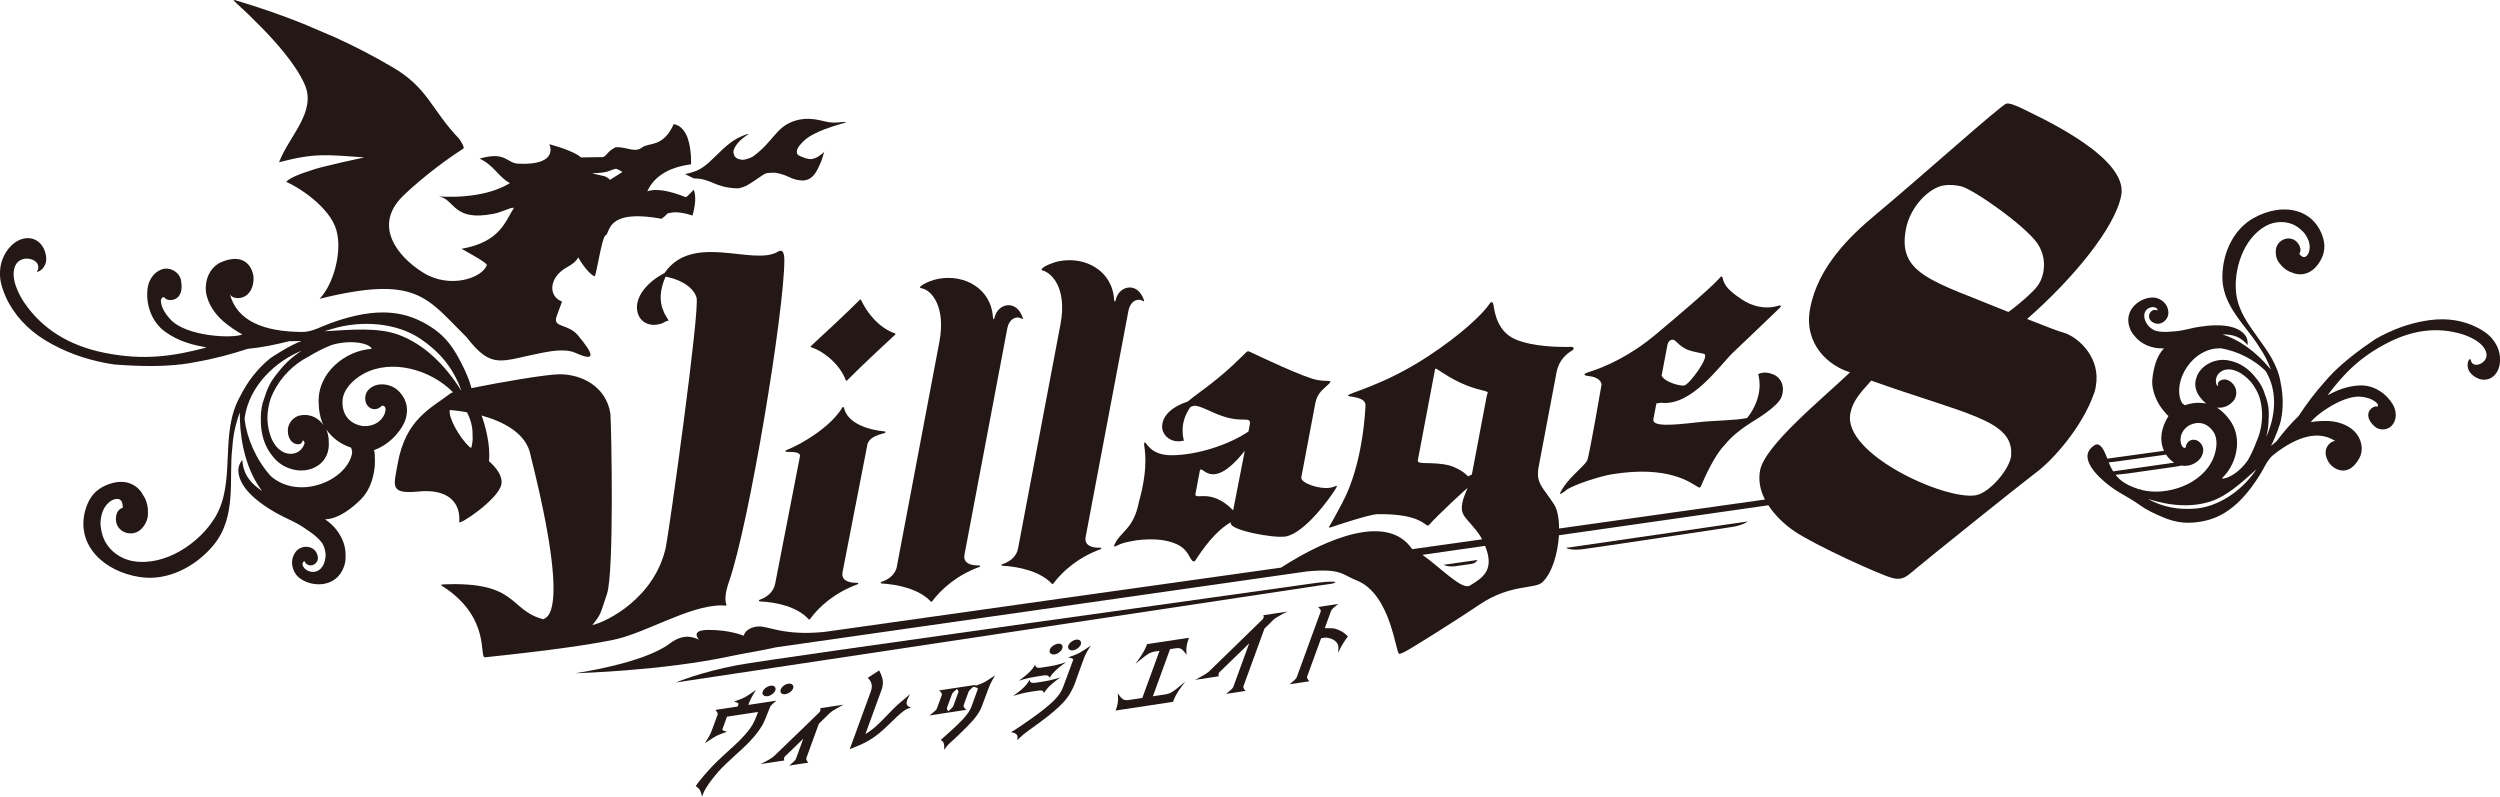
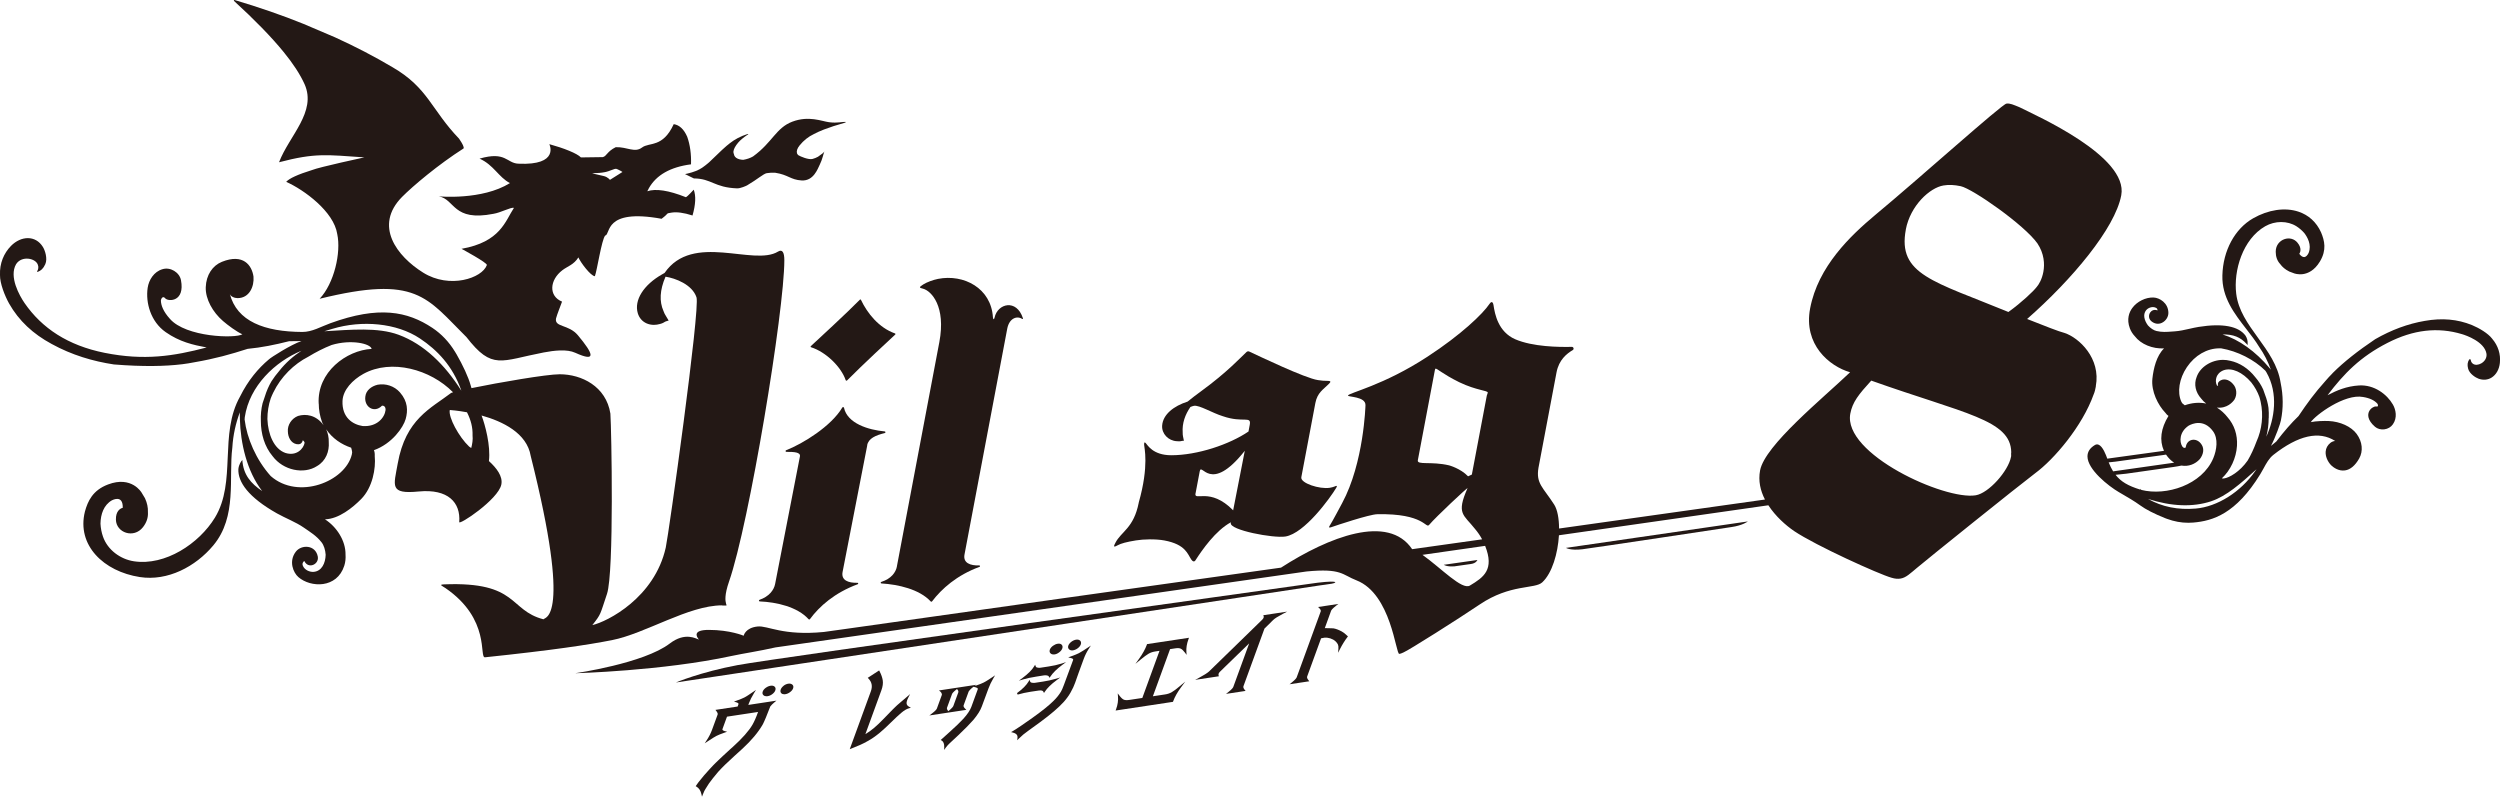
<svg xmlns="http://www.w3.org/2000/svg" width="568" height="181" viewBox="0 0 568 181" fill="none">
  <g clip-path="url(#clip0_12277_210)">
    <path d="M197.018 101.172C197.302 99.611 198.927 98.904 201.032 98.384C201.237 98.335 201.218 98.04 201.012 98.02C197.243 97.677 192.524 96.184 191.761 92.66C191.722 92.463 191.467 92.424 191.369 92.591C188.873 96.813 182.48 100.779 178.594 102.301C178.398 102.379 178.457 102.664 178.672 102.664C180.415 102.654 181.922 102.733 181.746 103.695L176.107 132.677C175.843 134.091 174.697 135.544 172.563 136.28C172.367 136.349 172.397 136.634 172.612 136.643C176.401 136.8 181.159 137.861 183.694 140.669C183.792 140.777 183.949 140.767 184.027 140.659C186.122 137.792 189.637 134.66 194.874 132.736C195.06 132.667 195.001 132.402 194.815 132.412C192.71 132.461 191.095 131.833 191.428 129.987L197.038 101.182L197.018 101.172Z" fill="#231815" />
    <path d="M184.282 78.895C187.689 79.985 191.115 83.372 192.133 86.357C192.182 86.494 192.349 86.543 192.456 86.435C195.883 82.97 202.236 77.079 203.401 76.009C203.489 75.93 203.45 75.793 203.342 75.754C199.701 74.477 197.067 71.198 195.609 68.125C195.56 68.027 195.442 68.007 195.364 68.086C192.701 70.825 185.515 77.452 184.223 78.64C184.135 78.719 184.164 78.866 184.282 78.905V78.895Z" fill="#231815" />
    <path d="M203.783 128.691C203.519 130.065 202.471 131.499 200.219 132.215C200.033 132.274 200.063 132.549 200.259 132.559C204.047 132.785 208.883 133.865 211.438 136.633C211.536 136.741 211.683 136.741 211.771 136.624C213.945 133.776 217.371 130.694 222.55 128.789C222.736 128.72 222.677 128.455 222.491 128.465C220.406 128.534 218.781 127.886 219.133 126.001L228.845 74.674C229.315 72.229 231.116 71.699 232.242 72.465C232.33 72.523 232.447 72.435 232.418 72.327C230.979 67.841 226.652 68.92 225.966 72.16C225.839 72.749 225.624 72.543 225.594 72.092C225.183 65.474 218.986 62.215 213.122 63.364C212.026 63.58 210.567 64.11 209.755 64.63C208.678 65.317 208.874 65.376 209.716 65.592C211.615 66.093 214.953 69.627 213.416 77.737L203.773 128.681L203.783 128.691Z" fill="#231815" />
    <path d="M476.163 87.77C477.367 81.389 472.335 76.716 469.055 75.645C467.753 75.322 464.65 74.084 460.558 72.474C470.739 63.55 480.539 51.867 481.948 44.376C483.632 35.501 462.476 26.213 458.884 24.387C457.474 23.808 456.642 23.415 455.859 23.543C454.762 23.719 436.123 40.488 426.039 48.853C420.449 53.536 413.058 60.526 411.257 70.089C409.71 78.267 415.603 83.205 420.341 84.58C414.047 90.588 400.968 101.191 399.891 106.876C399.44 109.261 399.969 111.5 400.997 113.493L354.222 120.081C354.212 117.793 353.84 115.79 353.115 114.651C350.59 110.705 348.935 109.89 349.542 106.277L353.644 84.599C354.183 81.762 355.954 80.348 357.325 79.543C357.677 79.337 357.521 78.797 357.11 78.807C354.231 78.876 348.23 78.807 344.236 77.069C340.408 75.38 339.635 71.424 339.322 69.313C339.253 68.871 338.989 68.194 338.421 69.038C336.894 71.316 331.96 76.058 324.343 81.026C314.309 87.603 306.379 89.253 306.262 89.871C306.193 90.225 310.315 90.048 310.236 92.071C310.236 92.071 309.894 105.128 304.93 114.318C304.656 114.818 302.679 118.569 302.15 119.364C302.003 119.59 301.71 120.041 302.473 119.776C303.54 119.393 311.147 116.86 312.909 116.831C323.658 116.605 323.913 120.198 324.706 119.246C326.203 117.459 333.575 110.567 333.419 110.921C330.805 116.821 332.518 116.86 335.142 120.198C335.768 120.935 336.297 121.72 336.737 122.535L320.839 124.773C315.405 116.684 301.886 121.985 291.049 128.966C291.049 128.966 192.76 142.76 191.82 142.936L187.18 143.584C177.821 144.497 174.473 142.112 172.162 142.337C169.313 142.612 168.961 144.438 168.961 144.438C168.961 144.438 165.877 143.113 161.031 143.113C157.38 143.113 158.182 144.586 158.799 145.312C158.153 145.126 155.696 143.516 152.172 146.206C146.229 150.751 130.693 152.96 130.693 152.96C130.693 152.96 150.497 152.44 166.279 149.023C168.883 148.464 172.485 147.934 176.205 147.089L296.844 129.839C304.823 129.064 304.921 130.595 308.21 131.862C316.12 134.974 317.109 148.699 317.921 148.562C318.117 148.532 318.421 148.474 318.861 148.238C320.016 147.786 331.333 140.619 336.169 137.35C343.15 132.637 348.691 133.884 350.394 132.314C352.665 130.213 353.948 125.677 354.192 121.612C373.429 118.853 394.35 115.849 401.77 114.799C403.405 117.312 405.725 119.354 407.615 120.65C412.598 123.998 426.989 130.497 429.73 131.253C430.591 131.518 431.189 131.548 431.815 131.45C433.068 131.243 434.008 130.281 435.623 128.946C437.787 127.11 458.365 110.567 462.437 107.484C466.666 104.372 473.089 96.871 475.683 89.597C475.947 89.017 476.074 88.32 476.182 87.77H476.163ZM334.407 107.818C334.407 107.818 333.869 108.083 333.546 108.221C331.833 106.424 329.229 105.727 329.229 105.727C325.117 104.765 321.906 105.727 322.131 104.559C322.18 104.294 322.219 104.117 322.268 103.842L325.831 85.012C325.929 84.481 326.037 83.775 326.135 83.755C326.536 83.686 327.613 84.894 331.539 86.838C335.562 88.772 338.118 88.693 338.02 89.233C337.971 89.498 337.834 89.695 337.804 89.871C337.736 90.225 335.641 101.289 334.407 107.808V107.818ZM333.957 133.04C332.165 134.11 327.545 129.182 323.188 126.06C326.81 125.539 331.754 124.832 337.423 124.018C339.566 129.407 337.119 131.155 333.957 133.04ZM433 52.142C434.028 46.732 438.433 42.648 441.566 42.138C442.819 41.931 444.013 42 445.482 42.304C448.242 42.923 459.902 51.081 462.897 55.293C464.434 57.591 464.591 59.986 464.248 61.783C463.935 63.442 463.25 64.63 462.682 65.268C461.997 66.152 459.383 68.675 456.309 70.884C439.285 63.874 431.071 62.401 433.009 52.142H433ZM456.896 103.822C456.289 107.013 451.855 112.04 448.879 112.531C441.83 113.689 418.658 103.125 420.39 93.975C420.89 91.344 422.27 89.636 425.148 86.475C446.323 94.005 456.838 95.369 456.955 102.742C456.877 103.155 456.984 103.41 456.906 103.822H456.896Z" fill="#231815" />
-     <path d="M236.873 61.459C238.566 61.832 242.58 65.032 240.935 73.711L231.292 124.656C231.028 126.04 229.961 127.493 227.67 128.2C227.494 128.259 227.523 128.514 227.709 128.524C231.508 128.74 236.383 129.82 238.958 132.608C239.056 132.716 239.202 132.706 239.291 132.598C241.474 129.741 244.91 126.649 250.108 124.754C250.284 124.685 250.236 124.43 250.05 124.44C247.945 124.518 246.3 123.87 246.662 121.975L256.374 70.648C256.844 68.204 258.645 67.674 259.771 68.439C259.859 68.498 259.976 68.41 259.947 68.302C258.508 63.815 254.181 64.895 253.496 68.135C253.368 68.724 253.153 68.518 253.123 68.066C252.712 61.449 246.515 58.19 240.651 59.338C239.203 59.623 237.147 60.477 236.716 61.076C236.589 61.243 236.677 61.42 236.882 61.459H236.873Z" fill="#231815" />
-     <path d="M355.788 111.373C357.687 110.037 363.63 108.182 366.146 107.77C378.99 105.659 384.061 109.655 385.637 110.568C386.293 110.941 386.293 110.803 386.528 110.283C387.242 108.653 389.484 103.46 391.853 101.093C393.684 98.786 395.955 97.255 397.923 95.959C398.452 95.615 403.944 92.464 404.776 90.137C405.657 87.673 404.541 85.65 402.7 84.992C401.682 84.619 400.586 84.462 399.47 84.992C400.038 87.28 399.783 89.273 399.117 91.119C398.618 92.513 397.884 93.828 396.944 94.967C394.115 95.576 389.807 95.468 385.471 95.969C380.253 96.567 375.309 97.029 375.651 95.252L376.337 91.639C376.523 91.668 376.807 91.59 377.355 91.501C384.354 92.395 390.777 82.921 393.753 80.093C396.229 77.737 401.77 72.465 404.208 70.099C404.463 69.853 405.158 69.127 403.895 69.5C400.88 70.393 397.874 69.471 395.75 68.037C392.862 66.103 391.765 64.935 391.403 63.217C391.256 62.51 390.914 62.903 390.728 63.128C388.76 65.396 380.634 72.269 376.063 76.088C370.316 80.889 364.746 83.353 360.898 84.56C359.322 85.051 360.056 85.375 361.075 85.464C363.15 85.66 363.982 86.809 363.845 87.525C363.845 87.525 361.123 103.41 360.624 104.569C360.115 105.727 356.845 108.211 355.289 110.587C353.722 112.973 354.584 112.276 355.808 111.412L355.788 111.373ZM378.814 78.464C379.029 77.305 379.949 76.736 380.791 77.58C382.935 79.73 383.865 79.642 387.115 80.388C388.691 80.751 383.836 87.398 382.632 87.594C381.79 87.731 378.383 86.917 377.511 85.375L378.823 78.464H378.814Z" fill="#231815" />
    <path d="M258.723 114.209C257.578 120.022 254.749 120.728 253.417 123.33C253.045 124.047 252.859 124.489 253.887 123.909C254.69 123.458 255.982 123.124 258.087 122.78C259.8 122.496 262.551 122.427 264.538 122.79C269.394 123.693 269.815 125.902 270.676 127.149C270.99 127.611 271.362 127.689 271.606 127.306C273.134 124.93 276.168 120.552 279.663 118.657L279.634 118.834C279.331 120.444 289.316 122.329 292.038 121.897C296.394 121.2 302.238 113.11 303.57 110.871C304.01 110.135 303.452 110.439 303.227 110.528C302.904 110.655 302.552 110.754 302.141 110.822C299.82 111.205 295.405 109.762 295.66 108.427L298.851 91.56C299.302 89.204 300.672 88.477 301.827 87.309C302.229 86.906 302.65 86.533 301.602 86.533C300.907 86.533 300.183 86.484 299.439 86.356C296.56 85.954 285.89 80.829 283.844 79.877C283.628 79.779 283.384 79.818 283.207 79.975C282.101 80.996 278.782 84.599 273.006 88.801C271.881 89.626 270.813 90.431 269.815 91.246C266.692 92.237 264.215 94.152 264.039 96.695C263.912 98.57 265.478 100.141 267.348 100.239L267.877 100.268C268.239 100.288 268.611 100.121 268.983 100.141C268.836 99.404 268.679 98.845 268.709 98.295C268.552 96.115 269.286 94.171 270.461 92.463C270.794 92.335 271.088 92.228 271.283 92.198C272.488 92.002 275.464 93.847 277.862 94.574C282.444 96.155 284.343 94.378 283.942 96.518L283.658 98.04C279.291 101.005 272.037 103.43 266.114 103.43C261.905 103.43 260.701 101.063 260.319 100.681C259.937 100.298 259.947 100.7 259.947 101.083C259.947 101.623 261.131 105.737 258.713 114.209H258.723ZM271.626 112.118L272.576 107.092C272.997 104.863 274.906 112.423 282.816 102.418L280.172 115.947C274.935 110.587 271.264 113.984 271.616 112.108L271.626 112.118Z" fill="#231815" />
    <path d="M359.508 124.793C361.828 124.518 393.39 119.747 393.39 119.747C395.955 119.384 397.111 118.471 397.111 118.471L355.788 124.479C355.788 124.479 356.767 125.117 359.508 124.793Z" fill="#231815" />
    <path d="M330.58 128.652L334.182 128.142C335.425 127.975 335.66 127.229 335.66 127.229L328.034 128.318C328.034 128.318 328.651 128.829 330.58 128.662V128.652Z" fill="#231815" />
    <path d="M302.571 132.618C304.147 132.324 303.942 131.676 297.108 132.706C291.577 133.541 176.078 149.524 167.62 151.105C159.161 152.686 153.562 155.061 153.562 155.061L299.898 133.001C299.898 133.001 301.993 132.726 302.571 132.618Z" fill="#231815" />
    <path d="M175.031 160.491C175.217 160.226 175.51 159.941 175.892 159.617L176.411 159.185L170.018 160.157L170.145 159.803C170.4 159.106 170.782 158.341 171.291 157.506L171.761 156.74L171.027 157.251C170.145 157.869 169.509 158.272 169.127 158.468C168.746 158.665 168.129 158.91 167.306 159.204L166.758 159.401L167.316 159.568C167.62 159.656 167.727 159.764 167.767 159.833C167.786 159.872 167.806 159.931 167.767 160.039L167.59 160.52L162.549 161.286L162.744 161.541C163.009 161.885 163.116 162.16 163.048 162.336L161.765 165.841C161.491 166.587 161.1 167.363 160.6 168.129L160.111 168.885L160.865 168.384C161.775 167.775 162.431 167.373 162.803 167.186C163.175 167 163.782 166.745 164.634 166.45L165.202 166.254L164.624 166.097C164.37 166.028 164.203 165.93 164.154 165.831C164.135 165.792 164.115 165.733 164.154 165.625L165.172 162.827L172.231 161.757C171.819 162.935 171.389 163.907 170.968 164.644C170.155 166.047 168.648 167.756 166.484 169.709C166.445 169.739 166.357 169.817 165.907 170.22L164.8 171.241C164.516 171.506 164.321 171.683 164.223 171.771C164.125 171.86 163.949 172.026 163.694 172.272L163.126 172.812C162.999 172.93 162.833 173.097 162.607 173.313C162.382 173.529 162.206 173.715 162.059 173.862C161.922 174.01 161.756 174.177 161.579 174.373C161.393 174.569 161.227 174.756 161.061 174.933C160.326 175.718 159.543 176.641 158.711 177.701C158.672 177.76 158.594 177.868 158.476 178.025C158.349 178.192 158.251 178.339 158.173 178.457L158.065 178.624L158.231 178.722C158.799 179.046 159.181 179.616 159.357 180.411L159.494 181L159.719 180.43C159.945 179.851 160.131 179.459 160.297 179.233C160.395 179.056 160.649 178.644 161.061 178.025C161.55 177.328 162.255 176.444 163.156 175.374C163.655 174.825 164.193 174.275 164.742 173.735C165.3 173.195 166.024 172.527 166.954 171.673L168.716 170.073C170.752 168.198 172.289 166.352 173.298 164.594C173.64 163.946 174.228 162.562 175.021 160.471L175.031 160.491Z" fill="#231815" />
    <path d="M178.056 155.798C177.723 156.053 177.498 156.338 177.38 156.652C177.224 157.094 177.37 157.359 177.517 157.506C177.684 157.663 177.909 157.742 178.193 157.742C178.261 157.742 178.34 157.742 178.418 157.722C178.78 157.673 179.142 157.516 179.485 157.261C179.837 157.005 180.072 156.721 180.19 156.406C180.356 155.965 180.19 155.69 180.014 155.542C179.788 155.346 179.475 155.277 179.084 155.336C178.721 155.395 178.369 155.542 178.036 155.798H178.056Z" fill="#231815" />
    <path d="M174.003 156.249C173.65 156.505 173.415 156.789 173.298 157.103C173.131 157.545 173.298 157.82 173.474 157.967C173.65 158.125 173.885 158.193 174.169 158.193C174.238 158.193 174.316 158.193 174.404 158.174C174.766 158.115 175.128 157.967 175.461 157.712C175.804 157.457 176.039 157.172 176.147 156.858C176.313 156.416 176.147 156.151 175.99 156.004C175.775 155.808 175.461 155.739 175.07 155.798C174.707 155.857 174.345 156.004 174.003 156.259V156.249Z" fill="#231815" />
-     <path d="M186.416 161.07C186.445 161.404 186.328 161.689 186.054 161.944L184.987 162.975C184.301 163.642 183.469 164.447 182.49 165.4L177.057 170.642C176.137 171.526 176.019 171.644 175.99 171.663C175.618 172.046 174.893 172.518 173.826 173.067L172.798 173.598L178.192 172.783L178.144 172.576C178.065 172.292 178.173 172.007 178.457 171.732C178.672 171.575 179.994 170.299 182.51 167.825L180.845 172.39C180.777 172.576 180.542 172.92 179.827 173.499L179.279 173.941L183.655 173.283L183.459 173.028C183.215 172.704 183.127 172.439 183.205 172.223L186.044 164.428C187.953 162.582 188.423 162.121 188.55 161.983C188.922 161.64 189.637 161.178 190.684 160.618L191.644 160.098L186.386 160.893V161.07H186.416Z" fill="#231815" />
    <path d="M205.976 159.852C205.946 159.538 206.064 159.097 206.338 158.547L206.769 157.693L206.054 158.321C205.731 158.606 205.251 159.018 204.625 159.538C203.979 160.078 203.548 160.471 203.303 160.726C203.225 160.795 202.853 161.148 200.719 163.357C199.221 164.928 197.84 166.087 196.617 166.794L200.249 156.838C200.562 155.994 200.66 155.228 200.562 154.58C200.464 153.942 200.219 153.245 199.837 152.509L199.74 152.322L197.155 154.001L197.312 154.168C198.095 154.983 198.271 155.925 197.86 157.064L193.063 170.21L193.445 170.063C194.933 169.494 196.127 168.954 196.998 168.453C197.987 167.923 198.966 167.245 199.906 166.46C200.493 165.989 201.502 165.056 202.902 163.681C203.372 163.21 203.988 162.631 204.752 161.973C205.398 161.423 205.985 161.07 206.504 160.923L206.955 160.805L206.553 160.579C206.201 160.383 206.015 160.147 205.985 159.852H205.976Z" fill="#231815" />
    <path d="M223.538 155.052C223.166 155.248 222.53 155.493 221.659 155.798L221.355 155.906L221.815 155.582L213.337 156.868L213.651 157.133C213.778 157.241 213.876 157.388 213.944 157.545C214.013 157.742 214.003 157.83 213.993 157.869L212.858 160.981C212.789 161.158 212.544 161.492 211.742 162.101L211.145 162.552L219.554 161.276L219.28 161.011C218.976 160.716 218.859 160.461 218.937 160.245L220.073 157.133C220.073 157.133 220.151 156.966 220.435 156.672C220.66 156.446 220.905 156.23 221.169 156.033L221.668 156.161C221.982 156.24 222.099 156.348 222.138 156.416C222.148 156.436 222.187 156.505 222.138 156.632L220.69 160.599C220.406 161.364 219.808 162.268 218.898 163.279C218.066 164.172 216.999 165.203 215.726 166.332C215.374 166.637 214.777 167.176 213.925 167.952L213.729 168.129L213.954 168.256C214.356 168.492 214.551 168.993 214.532 169.759L214.512 170.387L214.874 169.867C214.972 169.729 215.09 169.572 215.237 169.415C215.383 169.248 215.501 169.12 215.609 169.022C215.716 168.924 215.824 168.826 215.922 168.728C216.03 168.63 216.079 168.58 216.108 168.551C216.568 168.119 217.106 167.608 217.743 167.029C219.27 165.586 220.425 164.398 221.208 163.495C222.119 162.395 222.755 161.384 223.078 160.481L224.586 156.406C224.85 155.68 225.212 154.924 225.672 154.139L226.084 153.432L225.398 153.893C224.527 154.482 223.891 154.875 223.519 155.061L223.538 155.052ZM217.733 157.29L216.597 160.402C216.539 160.559 216.304 160.883 215.53 161.521L215.452 161.58C215.188 161.256 215.09 161.001 215.158 160.805L216.294 157.693C216.353 157.526 216.588 157.202 217.351 156.603L217.43 156.544C217.704 156.838 217.802 157.094 217.723 157.3L217.733 157.29Z" fill="#231815" />
    <path d="M245.154 148.386C244.782 148.582 244.156 148.837 243.294 149.142L242.697 149.358L243.314 149.505C243.578 149.564 243.745 149.662 243.803 149.76C243.813 149.78 243.852 149.839 243.803 149.976L241.718 155.621C241.454 156.338 241.229 156.858 241.043 157.153C240.602 157.889 240.024 158.606 239.329 159.273C238.321 160.275 236.745 161.541 234.64 163.043L232.124 164.801C231.204 165.429 230.528 165.861 230.107 166.107L229.716 166.332L230.156 166.45C231.165 166.715 231.214 167.265 231.174 167.648L231.106 168.188L231.488 167.805C232.144 167.147 232.849 166.568 233.583 166.058L236.304 164.084C238.732 162.297 240.533 160.756 241.659 159.499C242.276 158.822 242.814 158.086 243.255 157.3C243.696 156.525 244.038 155.788 244.273 155.111C244.498 154.443 244.753 153.726 245.027 152.97L246.212 149.731C246.505 148.926 246.887 148.15 247.357 147.423L247.846 146.667L247.102 147.168C246.172 147.787 245.536 148.179 245.164 148.376L245.154 148.386Z" fill="#231815" />
    <path d="M239.389 148.7C239.457 148.7 239.535 148.7 239.614 148.68C239.966 148.631 240.309 148.474 240.651 148.209C240.994 147.953 241.229 147.659 241.346 147.345C241.503 146.913 241.366 146.638 241.219 146.481C241.014 146.265 240.71 146.196 240.309 146.255C239.947 146.314 239.584 146.471 239.232 146.726C238.879 146.991 238.645 147.276 238.527 147.59C238.37 148.032 238.527 148.307 238.693 148.454C238.87 148.621 239.105 148.7 239.398 148.69L239.389 148.7Z" fill="#231815" />
    <path d="M242.247 150.418L241.161 150.772C240.309 151.046 239.32 151.262 238.214 151.429L236.354 151.714C236.158 151.743 235.933 151.734 235.688 151.675C235.414 151.616 235.345 151.498 235.316 151.41L235.179 151.027L234.973 151.37C234.494 152.185 233.603 153.079 232.32 154.031L231.488 154.65L232.487 154.355C233.319 154.11 234.298 153.903 235.375 153.736C235.424 153.736 235.727 153.678 236.285 153.589C236.843 153.501 237.147 153.452 237.215 153.442C237.411 153.412 237.636 153.422 237.891 153.462C238.106 153.501 238.243 153.589 238.312 153.717L238.459 154.002L238.635 153.736C239.212 152.863 240.123 151.969 241.337 151.076L242.257 150.398L242.247 150.418Z" fill="#231815" />
-     <path d="M235.091 155.14C234.895 155.17 234.67 155.16 234.425 155.111C234.122 155.042 234.063 154.895 234.053 154.846L233.916 154.463L233.71 154.816C233.221 155.651 232.33 156.554 231.057 157.477L230.186 158.115L231.214 157.811C232.144 157.536 233.113 157.33 234.112 157.173L235.952 156.898C236.559 156.799 236.931 156.898 237.049 157.143L237.195 157.447L237.381 157.163C237.93 156.328 238.83 155.445 240.044 154.551L240.896 153.923L239.888 154.217C238.948 154.492 237.959 154.708 236.97 154.856L235.11 155.14H235.091Z" fill="#231815" />
+     <path d="M235.091 155.14C234.895 155.17 234.67 155.16 234.425 155.111C234.122 155.042 234.063 154.895 234.053 154.846L233.916 154.463L233.71 154.816C233.221 155.651 232.33 156.554 231.057 157.477L231.214 157.811C232.144 157.536 233.113 157.33 234.112 157.173L235.952 156.898C236.559 156.799 236.931 156.898 237.049 157.143L237.195 157.447L237.381 157.163C237.93 156.328 238.83 155.445 240.044 154.551L240.896 153.923L239.888 154.217C238.948 154.492 237.959 154.708 236.97 154.856L235.11 155.14H235.091Z" fill="#231815" />
    <path d="M243.421 145.803C243.079 146.068 242.844 146.353 242.726 146.667C242.57 147.089 242.726 147.364 242.893 147.521C243.069 147.698 243.304 147.777 243.588 147.777C243.656 147.777 243.725 147.777 243.793 147.757C244.156 147.698 244.518 147.541 244.86 147.286C245.203 147.03 245.438 146.736 245.555 146.422C245.712 145.98 245.555 145.705 245.409 145.558C245.193 145.352 244.89 145.273 244.488 145.332C244.126 145.391 243.764 145.548 243.421 145.803Z" fill="#231815" />
    <path d="M260.573 146.461C260.201 147.472 259.614 148.542 258.821 149.642L257.969 150.83L259.095 149.897C259.898 149.23 260.534 148.768 260.975 148.513C261.405 148.267 261.905 148.1 262.472 148.012L263.442 147.865L259.535 158.576L256.599 159.018C256.031 159.106 255.6 159.087 255.316 158.959C255.032 158.831 254.699 158.527 254.347 158.056L253.946 157.535L254.004 158.193C254.092 159.136 253.946 160.127 253.573 161.138L253.466 161.433L266.496 159.46L266.535 159.352C266.907 158.34 267.504 157.27 268.327 156.161L269.296 154.855L268.053 155.896C267.26 156.563 266.643 157.025 266.192 157.28C265.752 157.526 265.243 157.702 264.665 157.781L261.934 158.193L265.84 147.482L267.015 147.305C267.563 147.217 267.984 147.246 268.258 147.374C268.542 147.502 268.865 147.806 269.217 148.277L269.599 148.788L269.55 148.15C269.482 147.246 269.638 146.245 270.03 145.194L270.138 144.9L260.603 146.343L260.563 146.451L260.573 146.461Z" fill="#231815" />
    <path d="M287.103 139.972C287.182 140.256 287.054 140.541 286.721 140.845C286.633 140.934 283.52 143.968 280.808 146.608C277.03 150.29 274.847 152.411 274.68 152.568C274.269 152.931 273.544 153.393 272.517 153.942L271.538 154.463L276.922 153.648L276.863 153.442C276.785 153.167 276.893 152.892 277.186 152.607L277.216 152.578C277.274 152.519 277.49 152.303 278.293 151.527L281.249 148.66C282.218 147.718 283.07 146.893 283.814 146.177L280.202 156.073C280.133 156.25 279.898 156.593 279.105 157.212L278.547 157.653L283.001 156.976L282.786 156.721C282.522 156.407 282.434 156.132 282.512 155.906L287.289 142.809C287.622 142.485 287.945 142.171 288.278 141.847C288.611 141.513 288.856 141.268 289.002 141.12L289.257 140.875C289.59 140.531 290.324 140.07 291.44 139.481L292.439 138.96L287.035 139.775L287.084 139.982L287.103 139.972Z" fill="#231815" />
    <path d="M304.783 143.437C304.118 143.084 303.501 142.848 302.933 142.76C302.728 142.74 302.414 142.73 301.993 142.73C301.582 142.73 301.279 142.73 301.073 142.711H300.995L302.424 138.774C302.483 138.607 302.728 138.273 303.511 137.655L304.079 137.213L299.468 137.91L299.742 138.175C300.182 138.597 300.084 138.862 300.055 138.951L294.612 153.883C294.543 154.06 294.308 154.404 293.535 155.022L292.987 155.464L297.47 154.787L297.275 154.531C297.089 154.296 296.883 153.962 296.981 153.717L300.143 145.038L300.241 145.008C301.122 144.753 302.023 144.851 302.904 145.322C303.393 145.607 303.756 145.98 303.981 146.442C304.079 146.658 304.118 146.972 304.088 147.374L304.02 148.307L304.441 147.472C304.979 146.422 305.557 145.499 306.144 144.733L306.252 144.596L306.134 144.478C305.635 143.987 305.185 143.644 304.793 143.437H304.783Z" fill="#231815" />
    <path d="M164.046 137.567C166.474 137.567 163.518 138.224 165.632 132.147C170.233 118.932 178.202 70.649 178.202 59.113C178.202 57.385 177.771 56.55 176.773 57.159C171.212 60.576 157.399 52.692 150.987 62.019L150.478 62.304C146.209 64.719 144.026 68.204 144.907 71.169C145.221 72.22 145.925 73.034 146.895 73.466C147.404 73.692 147.971 73.81 148.569 73.81C149.029 73.81 149.499 73.741 149.969 73.604L150.321 73.496C150.556 73.427 150.752 73.309 150.928 73.201C151.065 73.123 151.202 73.034 151.32 73.005L151.917 72.828L151.359 71.896C151.085 71.454 150.879 71.1 150.752 70.688C149.763 68.45 149.91 65.907 151.182 62.922L151.212 62.863C153.434 63.207 157.262 64.63 158.241 67.546C159.112 70.128 151.927 121.407 151.261 124.401C148.725 135.799 138.006 141.238 134.579 142.024C136.625 139.422 136.273 139.776 137.908 134.935C139.543 130.105 138.926 97.373 138.681 93.966C137.702 87.781 132.141 85.032 127.159 85.032C124.192 85.032 113.433 86.887 107.119 88.183C107.06 87.987 107.001 87.791 106.953 87.604C106.395 85.611 105.171 83.009 103.712 80.466C103.702 80.447 103.693 80.427 103.673 80.408C103.575 80.241 103.477 80.084 103.379 79.917C102.018 77.688 100.315 75.882 98.24 74.497C92.571 70.727 86.071 69.431 75.058 73.437C72.923 74.213 70.887 75.43 68.704 75.42C60.099 75.381 53.804 73.025 52.199 66.722C52.355 67.35 53.246 67.733 53.971 67.733C56.653 67.743 57.788 65.092 57.593 62.834C57.221 60.262 55.263 57.542 50.417 59.486C48.292 60.34 46.844 62.471 46.746 65.259C46.658 67.959 48.341 70.933 50.662 72.936C51.729 73.859 53.765 75.381 55.067 75.95C53.51 76.932 42.223 76.638 38.591 72.426C37.083 70.757 36.574 69.353 36.555 68.263C36.555 68.027 36.946 67.016 37.583 67.821C38.327 68.558 42.047 68.548 41.117 63.649C40.784 61.901 38.728 60.595 36.907 61.165C34.978 61.724 33.813 63.6 33.549 65.396C33.05 68.793 34.244 73.084 37.641 75.46C40.803 77.668 43.838 78.365 46.951 78.945C39.413 80.928 32.795 81.969 23.759 80.162C15.399 78.483 9.525 74.556 5.59 68.872C4.415 67.163 2.007 62.873 3.651 60.026C4.953 57.984 8.174 58.681 8.615 60.203C8.801 60.654 8.703 61.253 8.448 61.616C8.39 61.695 8.468 61.803 8.566 61.773C9.29 61.499 9.819 61.057 10.289 60.026C10.866 58.73 10.201 56.825 9.741 56.099C8.076 53.409 4.787 53.546 2.496 55.873C0.871 57.532 -0.108 59.83 -0 62.48C-0.03 64.385 1.077 67.183 2.065 68.96C4.288 72.887 7.528 75.882 11.738 78.15C16.329 80.673 21.136 82.086 25.874 82.803C32.599 83.343 37.592 83.216 41.303 82.764C41.303 82.764 41.322 82.764 41.332 82.764C42.34 82.636 43.251 82.489 44.083 82.322C48.978 81.478 52.424 80.486 56.261 79.259C59.374 78.964 62.507 78.336 65.689 77.521C66.629 77.511 67.559 77.502 68.489 77.492C66.139 78.277 61.518 81.222 61.078 81.664C58.66 83.697 56.369 86.416 54.558 90.058C49.712 98.61 53.785 109.468 48.831 117.607C45.218 123.527 37.524 128.603 30.426 127.523C27.362 127.062 24.445 124.951 23.397 121.917C23.084 121.024 22.878 120.003 22.829 118.982C22.859 116.831 23.583 114.73 25.414 113.68C25.414 113.7 27.959 112.217 27.891 115.369C27.343 115.506 26.285 116.095 26.334 118.068C26.393 121.033 30.387 122.447 32.482 119.777C33.275 118.766 33.696 117.617 33.608 116.35C33.657 115.32 33.412 114.23 32.972 113.277C32.972 113.248 32.942 113.199 32.923 113.169L32.159 111.903C32.159 111.903 29.917 108.035 24.552 110.067C21.038 111.392 19.941 113.886 19.295 116.223C17.377 123.9 23.573 129.84 31.767 131.106C38.092 132.088 44.435 128.74 48.459 123.92C53.941 117.352 51.915 108.594 52.786 101.692C52.952 98.855 53.559 96.175 54.489 93.681C54.489 93.946 54.489 94.221 54.489 94.506C54.489 94.614 54.489 94.722 54.499 94.83C54.499 94.948 54.499 95.056 54.499 95.174C54.636 100.681 56.085 107.073 59.57 111.569C56.986 109.841 55.263 107.848 55.057 104.5C54.793 104.805 54.274 105.482 54.157 106.572C54.029 109.517 56.418 112.973 62.928 116.645C64.867 117.735 67.226 118.618 69.027 119.875C70.515 120.916 71.837 121.672 73.041 123.193C73.589 123.881 73.912 124.931 73.99 126.041C73.942 127.945 73.109 129.781 71.249 129.928C70.329 129.987 69.213 129.496 68.822 128.564C68.782 128.475 68.763 128.407 68.743 128.328C68.665 127.69 69.145 127.464 69.145 127.464C70.026 129.359 72.502 128.259 72.209 126.482C71.7 123.733 68.479 123.694 67.216 125.334C65.532 127.523 66.638 130.115 67.794 131.116C70.574 133.541 76.555 133.738 78.22 128.534C78.484 127.71 78.562 126.846 78.504 125.991C78.552 122.869 76.497 119.698 73.834 117.99C76.976 117.911 80.119 115.349 82.067 113.376C84.651 110.754 85.415 106.425 85.141 103.646C85.17 103.087 85.112 102.625 84.955 102.282C89.106 100.799 91.651 97.068 92.17 95.193C92.689 93.318 92.689 91.246 90.888 89.175C89.576 87.663 87.588 87.084 85.797 87.408C84.338 87.761 83.163 88.713 83.007 90.068C82.664 92.454 85.023 93.976 86.786 92.179C87.236 92.11 87.647 92.444 87.598 93.171C87.412 94.83 85.689 97.039 82.38 96.793C80.148 96.44 77.671 94.899 77.818 91.099C77.916 88.576 80.119 86.298 82.566 84.943C88.91 81.458 97.809 83.912 102.929 89.126C102.733 89.185 102.586 89.234 102.498 89.273C97.868 92.807 92.16 95.193 90.359 105.335C89.468 110.381 88.401 112.325 95.126 111.667C101.813 111.019 104.681 114.181 104.339 118.599C104.153 119.492 113.208 113.493 113.903 110.087C114.285 108.221 112.807 106.317 111.084 104.756C111.505 101.28 110.222 96.509 109.41 94.398C114.187 95.733 119.718 98.384 120.58 103.607C130.037 141.258 123.683 140.168 123.478 140.708C115.538 138.646 117.829 132.108 100.951 132.766C99.591 132.815 100.403 133.07 101.186 133.6C111.554 140.698 108.783 149.485 110.193 149.338C125.533 147.728 133.581 146.511 139.033 145.44C146.669 143.938 156.42 137.537 164.056 137.537L164.046 137.567ZM79.786 101.732C79.903 102.066 79.972 102.409 80.011 102.753C80.001 102.93 79.972 103.096 79.933 103.273C78.445 109.419 67.774 113.67 61.509 108.162C58.18 104.451 56.095 99.582 55.576 95.301C55.586 95.124 55.596 94.948 55.615 94.781C56.663 87.673 62.546 82.135 68.489 79.691C66.658 80.898 64.906 82.41 63.418 84.305C62.801 85.032 62.214 85.788 61.685 86.622C61.048 87.702 60.539 88.88 60.177 90.078C59.991 90.579 59.825 91.089 59.658 91.62C59.335 92.915 59.208 94.3 59.267 95.684C59.267 98.531 60.079 101.437 61.93 103.636C64.348 106.886 69.047 107.829 72.023 105.894C74.079 104.707 74.842 102.498 74.695 100.465C74.725 99.425 74.509 98.394 74.108 97.54C75.518 99.601 77.564 100.986 79.796 101.722L79.786 101.732ZM72.424 91.728C72.424 93.053 72.649 94.457 73.178 95.93C73.286 96.155 73.393 96.381 73.511 96.597C71.798 94.241 69.438 93.976 67.706 94.506C66.257 95.066 65.268 96.577 65.405 98.05C65.434 99.336 66.09 100.622 67.314 100.897C67.921 101.005 68.459 100.956 68.743 100.21L68.763 100.053C68.763 100.053 68.802 100.063 68.812 100.063H68.822C69.027 100.171 69.154 100.357 69.213 100.593C68.978 101.928 67.373 103.725 64.817 102.9C62.262 101.987 60.892 98.737 60.755 95.203C60.755 93.612 61.009 91.983 61.509 90.51C61.685 90.039 61.89 89.607 62.096 89.175C63.829 85.601 66.775 82.715 70.065 81.036C71.788 79.985 73.579 79.072 75.341 78.385C79.786 77.04 84.211 78.071 84.436 79.269C78.69 79.583 72.003 84.561 72.405 91.728H72.424ZM90.555 76.058C85.807 74.311 79.708 74.919 73.677 75.263C74.294 75.077 74.921 74.89 75.547 74.704C82.224 72.691 90.114 73.368 95.41 76.903C99.326 79.514 102.831 83.117 104.799 88.684C104.789 88.684 104.769 88.684 104.76 88.684C101.108 82.911 96.38 78.208 90.555 76.058ZM107.364 98.924C107.471 99.886 107.295 100.927 107.06 101.791C106.815 101.624 106.639 101.516 106.581 101.457C104.29 99.307 101.813 94.771 102.195 93.151C102.479 93.171 104.016 93.288 106.101 93.671C107.001 95.468 107.422 97.117 107.364 98.934V98.924Z" fill="#231815" />
    <path d="M64.416 11.781C66.58 14.422 68.176 16.867 69.204 19.135C71.994 25.428 65.699 30.837 63.398 36.866C71.651 34.696 74.226 35.177 82.782 35.756C82.782 35.756 72.561 37.955 70.868 38.643C67.686 39.634 65.738 40.518 65.023 41.313C69.076 43.12 75.861 48.068 76.624 53.193C77.525 57.365 75.929 64.375 72.62 67.88C94.755 62.441 96.86 67.576 105.993 76.608C111.858 84.168 113.776 81.949 123.507 80.083C125.955 79.612 128.833 79.298 130.683 80.142C135.666 82.41 134.785 80.358 131.319 76.195C129.185 73.633 125.955 74.409 126.327 72.357C126.591 71.346 127.335 69.569 127.697 68.528C124.594 67.271 124.858 63.609 127.776 61.39C128.96 60.487 130.37 60.153 131.408 58.484C131.917 59.643 134.198 62.706 135.157 62.755C135.647 61.469 136.684 54.479 137.497 53.517C138.809 53.31 137.056 47.292 150.312 49.707C152.191 48.303 151.114 48.559 152.534 48.313C153.718 48.107 155.324 48.313 157.341 48.961C158.055 46.448 158.143 44.494 157.615 43.09C157.595 43.11 157.576 43.139 157.556 43.159C156.42 44.396 155.823 44.936 155.764 44.779C151.897 43.247 149 42.805 147.061 43.453C147.218 43.257 147.287 42.992 147.414 42.776C149.117 39.762 152.309 37.946 156.998 37.337C157.076 35 156.783 32.909 156.136 31.073C155.383 29.355 154.365 28.403 153.072 28.206C150.586 33.636 147.541 32.251 145.867 33.518C144.193 34.784 142.49 33.351 139.895 33.439C137.898 34.421 137.859 35.481 136.958 35.697L131.985 35.766C131.153 34.863 128.04 33.636 124.809 32.752C124.809 32.752 127.227 37.631 117.761 37.19C115.059 37.062 114.941 34.303 108.95 36.041C112.171 37.465 113.287 40.272 115.861 41.598C109.508 45.554 99.699 44.612 99.699 44.612C103.429 45.289 102.831 50.404 112.112 48.578C113.757 48.323 116.106 47.017 116.772 47.223C114.775 50.257 113.708 54.96 104.858 56.531C104.858 56.531 110.82 59.741 110.614 60.222C109.547 63.217 102.156 65.691 96.155 61.95C90.154 58.209 84.877 51.288 91.358 44.73C93.776 42.285 99.62 37.356 105.328 33.724C105.465 33.439 105.112 32.693 104.29 31.495C97.956 24.898 97.3 19.999 89.224 15.296C85.132 12.871 80.765 10.593 76.125 8.483L68.959 5.429C64.093 3.456 58.866 1.659 53.295 0H53.276C53.188 0 53.139 0.059 53.119 0.167C57.857 4.497 61.626 8.365 64.407 11.771L64.416 11.781ZM134.579 39.359C135.754 39.34 136.684 39.261 137.35 39.124C137.751 39.075 138.495 38.829 139.592 38.407C139.709 38.368 139.817 38.348 139.925 38.348C139.983 38.338 140.14 38.387 140.395 38.505C140.992 38.79 141.334 38.986 141.422 39.075L138.583 40.861C138.564 40.891 138.153 40.214 137.125 39.988C136.596 39.87 135.891 39.713 135.01 39.497C134.942 39.477 134.814 39.448 134.628 39.389C134.589 39.379 134.57 39.359 134.57 39.349L134.579 39.359Z" fill="#231815" />
    <path d="M155.618 39.546L157.644 40.538C161.687 40.567 162.236 42.599 167.463 42.796C168.237 42.825 169.539 42.226 169.734 42.118C172.084 40.744 173.474 39.458 174.218 39.34C174.796 39.251 175.422 39.212 176.137 39.251C179.103 39.703 179.583 40.842 182.118 40.999C184.86 41.166 185.78 38.338 186.269 37.366C186.866 36.169 187.092 34.883 187.297 34.411C187.199 34.627 186.72 35.03 185.839 35.619C185.467 35.825 185.055 35.992 184.615 36.11C183.734 36.355 181.825 35.55 181.374 35.256C181.228 35.128 181.13 34.981 181.071 34.824C180.934 34.294 181.139 33.695 181.678 33.027C182.579 31.918 183.655 31.054 184.938 30.445C185.594 30.101 186.338 29.758 187.18 29.434C188.472 28.933 190.068 28.413 191.977 27.873C192.153 27.794 192.212 27.735 192.153 27.696C191.311 27.637 190.322 28.02 188.364 27.765C186.7 27.549 183.783 26.233 180.033 27.637C176.284 29.051 175.53 32.32 171.095 35.54C170.478 35.904 169.734 36.159 168.863 36.316C168.178 36.286 167.659 36.129 167.287 35.874C167.101 35.746 166.954 35.58 166.856 35.393C166.66 34.873 166.592 34.519 166.651 34.343C166.719 33.822 167.072 33.174 167.708 32.408C168.188 31.839 168.951 31.201 170.009 30.504C170.028 30.445 169.979 30.425 169.852 30.445C168.286 30.946 166.935 31.652 165.799 32.556C165.006 33.145 163.44 34.588 161.1 36.885C160.601 37.327 160.072 37.73 159.524 38.113C158.721 38.662 157.605 39.104 156.176 39.438L155.627 39.556L155.618 39.546Z" fill="#231815" />
    <path d="M566.208 76.942C565.288 75.734 563.252 74.526 561.636 73.859C558.337 72.514 554.823 72.21 550.907 72.906C547.109 73.555 543.32 74.949 539.639 77.069C535.694 79.72 532.492 82.263 530.114 84.629L530.016 84.727C529.986 84.757 529.947 84.796 529.918 84.825V84.845C529.36 85.395 528.851 85.954 528.381 86.504C525.816 89.371 524.181 91.619 522.223 94.535C520.588 96.106 518.934 98.001 517.181 100.308C516.77 100.642 516.369 100.975 515.958 101.309C516.976 99.424 518.17 96.017 518.219 95.517C518.787 92.758 518.767 89.862 518.151 86.926C517.553 83.019 515.253 79.838 513.03 76.765C510.71 73.555 508.527 70.521 508.067 66.731C507.431 61.498 509.526 54.351 514.656 51.406C516.878 50.129 519.727 50.129 521.743 51.406C522.389 51.818 523.006 52.348 523.535 52.947C524.22 53.84 525.258 55.608 524.524 57.453C524.524 57.453 524.514 57.473 524.514 57.483C524.24 58.042 523.897 58.367 523.545 58.406C523.182 58.435 522.801 58.2 522.399 57.679C522.624 57.336 523.036 56.403 521.978 55.127C521.264 54.253 520.089 53.949 518.983 54.351C518.043 54.695 517.035 55.617 517.044 57.208C517.044 58.327 517.387 59.27 518.062 59.996C518.532 60.664 519.237 61.243 520.011 61.626C520.05 61.655 520.108 61.685 520.128 61.695L521.234 62.107C521.234 62.107 522.106 62.441 523.261 62.274C524.318 62.117 525.835 61.498 527.089 59.407C528.655 56.786 528.136 54.685 527.343 52.79C526.296 50.473 524.514 48.843 522.174 48.078C519.11 47.076 515.36 47.636 511.914 49.599C507.744 51.975 505.062 56.953 504.925 62.569C504.788 67.576 507.646 71.247 510.407 74.811C511.464 76.176 512.472 77.472 513.275 78.807C514.381 80.378 515.272 82.125 515.948 84.001L515.742 83.755C515.742 83.755 515.674 83.667 515.635 83.618C512.502 79.858 508.654 77.118 504.954 75.989C507.382 75.93 509.046 76.598 510.466 78.179L510.661 78.404V78.11C510.71 77.462 510.544 76.844 510.191 76.274C508.625 74.104 504.934 73.407 499.54 74.271C498.855 74.379 498.131 74.546 497.435 74.703C496.329 74.958 495.174 75.214 494.107 75.282C493.862 75.302 493.637 75.312 493.402 75.332C492.227 75.42 491.209 75.498 489.956 75.204C489.32 75.057 488.615 74.595 488.018 73.937C487.195 72.838 486.706 71.296 487.793 70.285C488.282 69.843 489.173 69.569 489.858 69.951C489.907 69.981 489.937 70.001 489.976 70.03H489.995C490.181 70.226 490.201 70.413 490.181 70.531C489.408 70.216 488.811 70.57 488.517 71.002C488.155 71.542 488.116 72.376 488.742 72.946C489.476 73.584 490.367 73.731 491.18 73.348C492.061 72.936 492.668 72.003 492.658 71.071C492.629 68.803 490.632 67.654 489.3 67.595C487.518 67.517 485.521 68.498 484.444 69.991C483.759 70.933 483.113 72.504 483.906 74.605C484.151 75.253 484.523 75.852 485.012 76.372C486.412 78.218 489.065 79.298 491.679 79.151C489.927 80.839 489.271 83.785 489.026 86.013C488.703 88.919 490.328 92.071 491.953 93.759C492.198 94.103 492.443 94.349 492.678 94.496C490.925 97.362 490.583 100.033 491.65 102.429L478.776 104.206C478.483 103.381 477.758 101.388 476.769 101.025C476.495 100.926 476.221 100.956 475.957 101.113C474.831 101.781 474.273 102.654 474.273 103.695C474.283 106.689 479.07 110.45 481.39 111.804L481.997 112.158C483.309 112.924 484.954 113.866 486.236 114.809C487.489 115.732 489.486 116.753 491.846 117.695L491.894 117.715C492.012 117.764 492.139 117.803 492.257 117.852L492.335 117.882C493.97 118.481 495.566 118.775 497.181 118.775C497.563 118.775 497.935 118.755 498.317 118.726C502.732 118.353 507.989 116.762 513.53 107.74C513.794 107.318 514.039 106.866 514.274 106.434C514.92 105.246 515.537 104.117 516.516 103.342C522.184 98.884 526.903 97.824 530.554 100.19C530.172 100.21 529.771 100.377 529.467 100.622C528.821 101.133 528.449 101.82 528.391 102.605C528.312 103.626 528.782 104.814 529.624 105.698C530.182 106.228 531.337 107.082 532.786 106.876C534 106.699 535.087 105.786 535.997 104.186C536.957 102.507 536.741 100.357 535.429 98.58C534.196 96.911 531.699 95.772 529.056 95.654C528.077 95.615 526.198 95.654 525.013 95.909C526.061 94.319 532.708 89.4 536.888 90.196C538.405 90.441 539.531 90.981 540.168 91.747C540.226 91.816 540.334 92.13 540.236 92.287C540.168 92.395 539.991 92.375 539.845 92.346C539.825 92.346 539.805 92.346 539.776 92.346C539.326 92.346 538.552 92.778 538.219 93.553C537.965 94.152 537.799 95.399 539.6 96.96C540.148 97.431 540.921 97.647 541.714 97.549C542.527 97.441 543.232 97.029 543.663 96.4C544.72 94.918 544.328 93.062 543.672 91.924C542.341 89.606 539.453 87.368 535.978 87.574C533.09 87.751 530.916 88.703 528.821 89.793C532.59 84.825 536.252 81.075 542.439 77.904C548.313 74.9 553.854 74.252 559.404 75.93C560.256 76.186 564.524 77.629 564.936 80.417C565.024 81.271 564.583 82.067 563.761 82.548C563.085 82.94 562.351 82.989 561.901 82.675C561.617 82.518 561.382 82.135 561.362 81.801C561.362 81.713 561.294 81.635 561.206 81.615C561.118 81.595 561.03 81.635 560.981 81.703C560.609 82.322 560.54 82.911 560.755 83.755C561.059 84.943 562.488 85.807 563.134 86.043C564.172 86.416 565.229 86.327 566.091 85.787C567.129 85.139 567.814 83.932 567.97 82.469C568.186 80.476 567.569 78.532 566.228 76.971L566.208 76.942ZM515.458 95.006C515.498 94.152 515.468 93.386 515.4 92.66C515.263 91.658 514.998 90.657 514.626 89.705C514.479 89.263 514.333 88.86 514.186 88.468C513.735 87.476 513.128 86.534 512.394 85.689C510.857 83.726 508.831 82.41 506.697 81.968C506.168 81.831 505.62 81.762 505.081 81.762C502.448 81.762 499.863 83.353 499.07 85.67C498.424 87.299 498.816 89.126 500.098 90.539C500.421 90.981 500.823 91.374 501.253 91.688C499.668 91.364 498.003 91.501 496.378 92.081C496.163 91.933 495.977 91.776 495.81 91.619C495.732 91.501 495.664 91.383 495.605 91.275C494.616 89.106 495.105 86.023 496.858 83.421C498.679 80.722 501.43 79.141 504.259 79.141C504.386 79.141 504.504 79.141 504.631 79.141C508.361 79.779 512.12 81.684 514.685 84.217L514.744 84.305C514.802 84.383 514.861 84.472 514.91 84.55C517.72 89.42 516.751 95.232 514.9 99.218C515.263 97.804 515.439 96.391 515.439 94.996L515.458 95.006ZM512.668 100.347C512.081 101.928 511.415 103.371 510.671 104.628C508.889 107.19 506.462 108.555 505.297 108.702C505.091 108.731 504.934 108.722 504.807 108.673C506.765 106.866 508.077 104.058 508.243 101.29C508.39 98.796 507.646 96.538 506.07 94.761C505.424 93.936 504.621 93.21 503.681 92.601C506.001 92.866 507.294 91.325 507.666 90.785C508.331 89.665 508.185 88.144 507.343 87.26C506.697 86.475 505.59 85.895 504.572 86.396C504.151 86.622 503.75 86.956 503.955 87.663C503.867 87.663 503.769 87.623 503.681 87.564C503.397 87.025 503.368 86.278 503.603 85.65C503.789 85.159 504.22 84.492 505.238 84.109C507.088 83.48 509.487 84.541 511.493 86.887C512.296 87.908 512.933 89.057 513.334 90.186C513.461 90.569 513.54 90.932 513.628 91.315C514.284 94.29 513.931 97.579 512.668 100.347ZM483.152 107.612L493.862 106.091C494.499 106.002 495.096 105.894 495.624 105.776C497.161 106.051 498.747 105.492 499.805 104.294C500.637 103.224 500.813 101.987 500.245 101.083C499.736 100.21 498.855 99.768 498.003 99.945C497.23 100.112 496.701 100.75 496.594 101.653C496.505 101.731 496.398 101.771 496.29 101.761C496.124 101.751 495.947 101.623 495.81 101.427C495.135 100.337 495.135 98.148 497.249 96.715C498.013 96.283 500.686 95.085 502.8 97.981C504.034 99.67 503.632 102.252 502.859 104.107C500.304 110.165 492.198 112.757 486.481 111.304L486.393 111.048L486.314 111.255C483.475 110.381 481.86 109.419 480.656 107.877C481.41 107.818 482.252 107.72 483.162 107.612H483.152ZM502.399 113.876C505.874 112.727 509.144 109.792 512.306 106.945C512.433 106.837 512.561 106.719 512.678 106.611L512.375 107.043C509.066 111.795 503.769 115.133 498.865 115.545C494.831 115.889 491.268 115.172 488.018 113.356C493.392 115.084 498.219 115.26 502.389 113.886L502.399 113.876ZM493.98 105.119L480.098 107.092C479.736 106.503 479.403 105.835 479.09 105.05C479.569 105.001 480.088 104.952 480.636 104.883L491.356 103.4C491.63 103.361 491.875 103.322 492.12 103.283C492.668 104.078 493.285 104.696 493.98 105.128V105.119Z" fill="#231815" />
  </g>
  <defs>
    <clipPath id="clip0_12277_210">
      <rect width="568" height="181" fill="white" />
    </clipPath>
  </defs>
</svg>